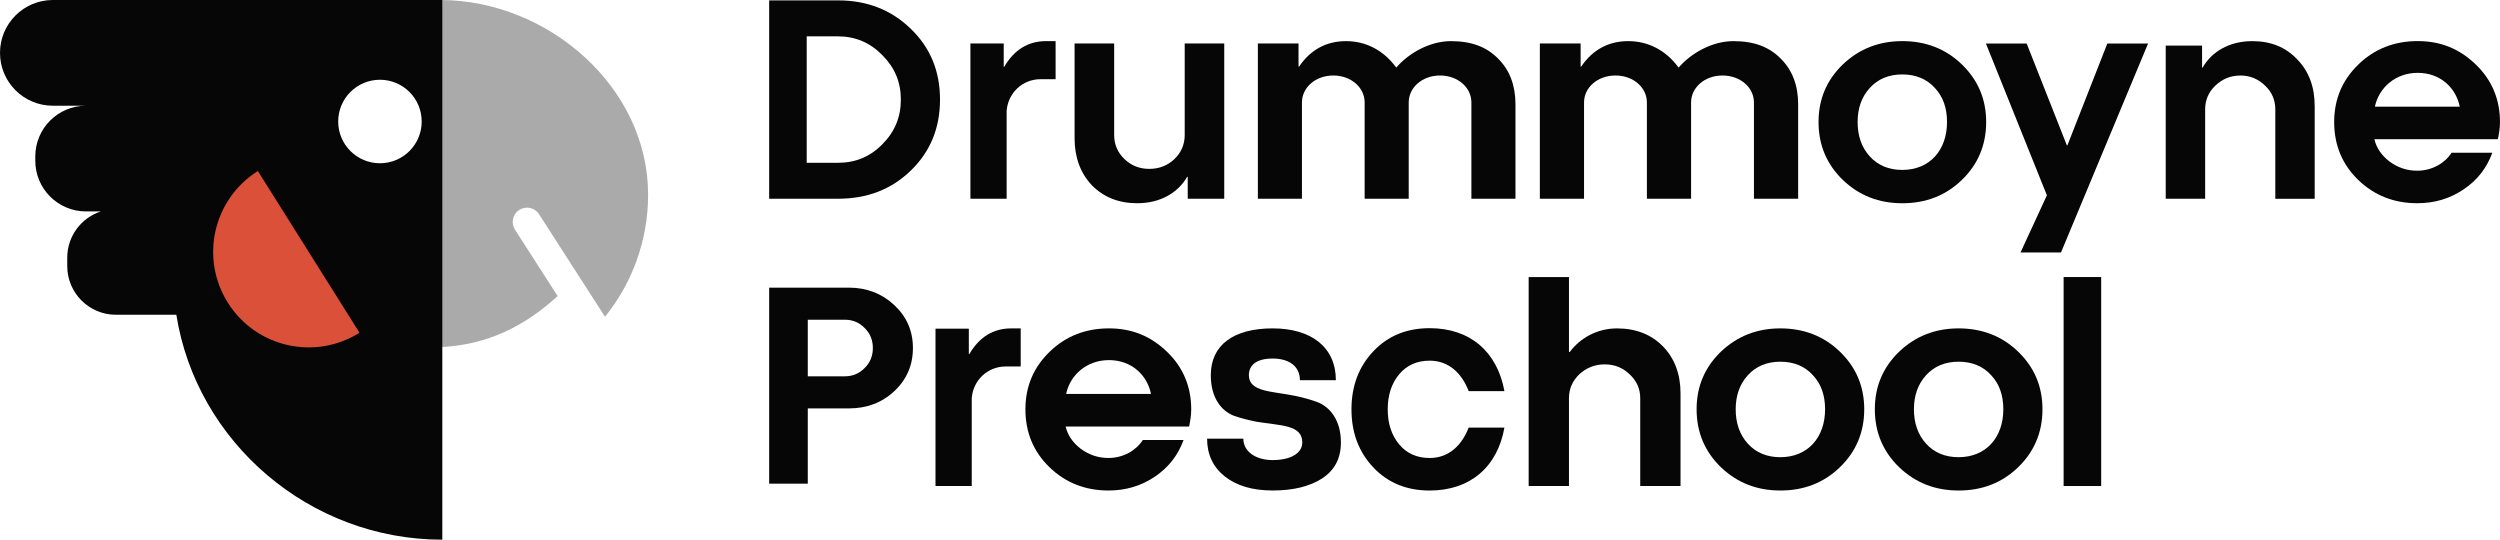
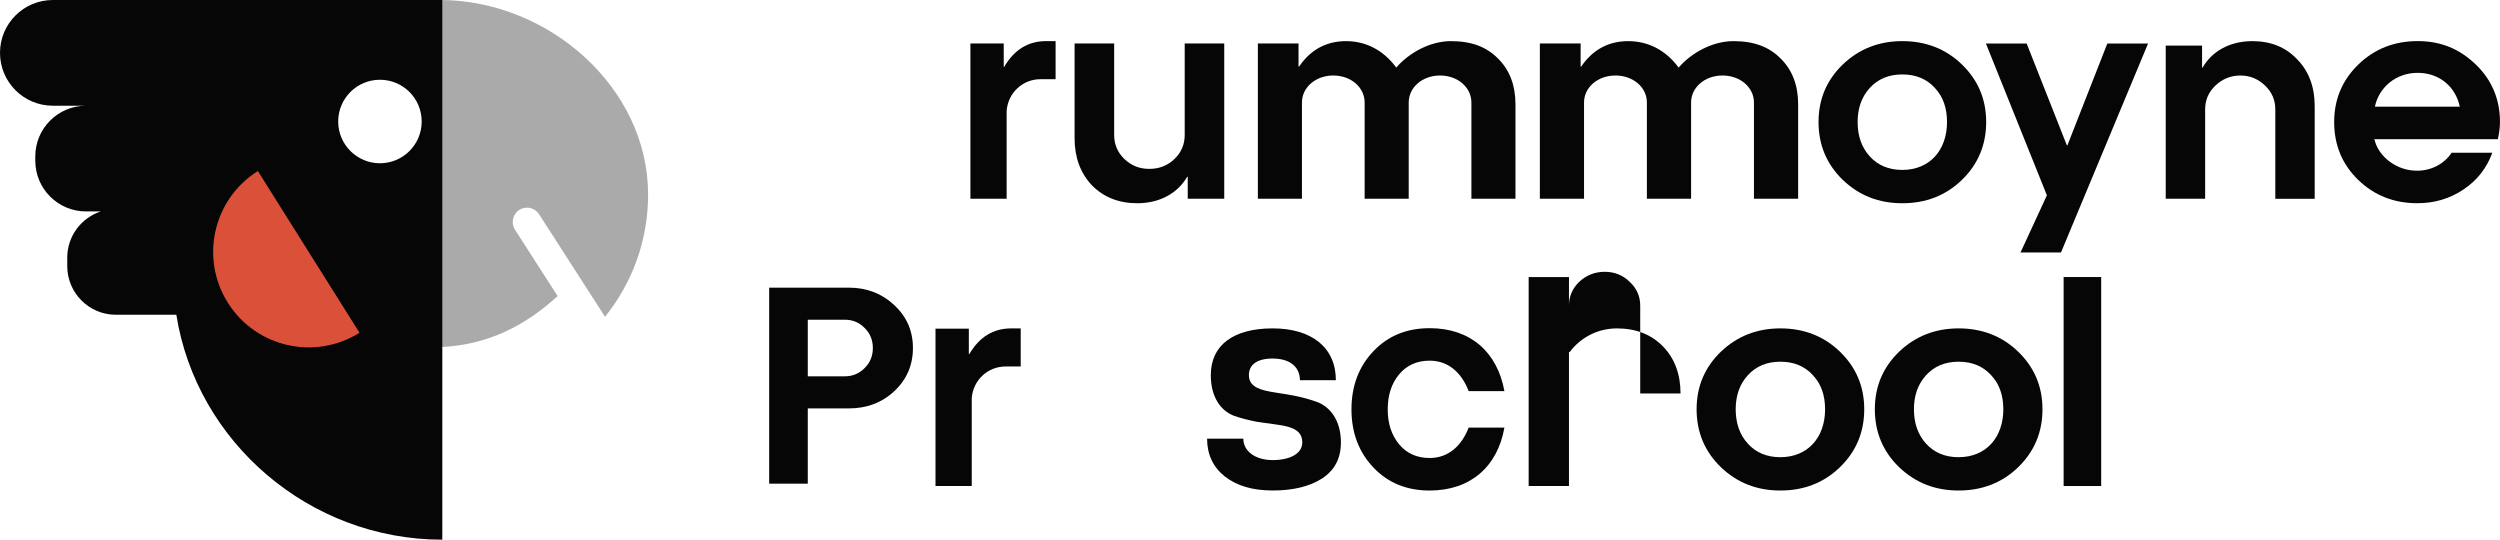
<svg xmlns="http://www.w3.org/2000/svg" id="b" viewBox="0 0 1174.85 253.63">
  <path d="m207.26,163.1c22.05-1.05,39.54-10.01,54.8-23.97l-20.05-31.19c-2.01-3.12-1.1-7.28,2.02-9.29s7.28-1.1,9.29,2.02l31,48.19c12.66-15.69,20.25-35.66,20.25-57.39C304.56,40.95,257.72.28,207.26,0v163.1Z" style="fill:#aaa;" />
-   <path d="m361.46.18h32.44c13.55,0,24.98,4.47,34.05,13.3,9.2,8.82,13.8,19.89,13.8,33.31s-4.6,24.61-13.8,33.43c-9.07,8.82-20.51,13.17-34.05,13.17h-32.44V.18Zm53.19,25.73c-5.72-5.84-12.68-8.82-20.75-8.82h-14.79v59.41h14.79c8.08,0,15.04-2.86,20.75-8.7,5.84-5.84,8.7-12.8,8.7-21s-2.86-15.04-8.7-20.88Z" style="fill:#050605;" />
  <path d="m456.03,93.4V20.44h15.66v10.94h.25c4.72-8.08,11.31-12.06,19.64-12.06h4.49v17.9h-7.1c-8.45,0-15.29,6.46-15.91,14.91v41.26h-17.03Z" style="fill:#050605;" />
  <path d="m556.72,20.44h18.6v72.96h-17.16v-10.32h-.26c-4.19,7.33-12.44,12.43-23.44,12.43-8.77,0-15.85-2.86-21.35-8.45-5.37-5.72-8.12-13.05-8.12-22.12V20.44h18.6v43.01c0,4.35,1.57,8.2,4.85,11.31,3.27,3.11,7.07,4.6,11.66,4.6s8.51-1.49,11.79-4.6c3.27-3.11,4.85-6.96,4.85-11.31V20.44Z" style="fill:#050605;" />
  <path d="m611.83,93.4h-20.71V20.44h19.11v10.82h.29c5.4-7.95,12.83-11.93,22.02-11.93s17.5,4.1,23.63,12.43c5.98-6.96,15.9-12.43,25.67-12.43s16.77,2.73,22.17,8.2c5.4,5.34,8.17,12.55,8.17,21.38v44.49h-20.71v-45.24c0-7.08-6.42-12.68-14.73-12.68s-14.73,5.59-14.73,12.68v45.24h-20.71v-45.24c0-7.08-6.42-12.68-14.73-12.68s-14.73,5.59-14.73,12.68v45.24Z" style="fill:#050605;" />
  <path d="m744.41,93.4h-20.77V20.44h19.16v10.82h.29c5.41-7.95,12.87-11.93,22.08-11.93s17.55,4.1,23.69,12.43c6-6.96,15.94-12.43,25.74-12.43s16.82,2.73,22.23,8.2c5.41,5.34,8.19,12.55,8.19,21.38v44.49h-20.77v-45.24c0-7.08-6.44-12.68-14.77-12.68s-14.77,5.59-14.77,12.68v45.24h-20.77v-45.24c0-7.08-6.43-12.68-14.77-12.68s-14.77,5.59-14.77,12.68v45.24Z" style="fill:#050605;" />
  <path d="m921.95,84.57c-7.58,7.33-16.9,10.94-27.96,10.94s-20.26-3.6-27.96-10.94c-7.58-7.33-11.43-16.41-11.43-27.22s3.85-19.76,11.43-27.09c7.71-7.33,17.03-10.94,27.96-10.94s20.38,3.6,27.96,10.94c7.58,7.33,11.43,16.28,11.43,27.09s-3.85,19.89-11.43,27.22Zm-12.68-43.25c-3.85-4.23-8.95-6.34-15.29-6.34s-11.43,2.11-15.29,6.34-5.72,9.57-5.72,16.03,1.86,11.93,5.72,16.16,8.95,6.34,15.29,6.34c12.8,0,21-9.2,21-22.5,0-6.59-1.86-11.93-5.72-16.03Z" style="fill:#050605;" />
  <path d="m1009.47,20.44l-40.93,98.21h-19.02l12.4-26.87-28.66-71.34h19.15l18.89,47.85h.26l18.76-47.85h19.15Z" style="fill:#050605;" />
  <path d="m1036.27,93.4h-18.51V21.44h17.08v10.32h.26c4.17-7.33,12.39-12.43,23.34-12.43,8.74,0,15.78,2.86,21.12,8.58,5.48,5.59,8.21,12.93,8.21,22v43.5h-18.51v-42.01c0-4.35-1.56-8.08-4.82-11.19-3.26-3.11-7.04-4.72-11.6-4.72s-8.47,1.62-11.73,4.72c-3.26,3.11-4.82,6.84-4.82,11.19v42.01Z" style="fill:#050605;" />
  <path d="m1173.85,65.43h-58.04c.99,4.1,3.36,7.58,7.08,10.44,3.85,2.86,8.2,4.35,13.05,4.35,7.08,0,13.05-3.6,16.16-8.45h19.14c-2.61,7.21-7.08,12.93-13.55,17.27-6.46,4.35-13.67,6.46-21.75,6.46-10.81,0-20.13-3.6-27.71-10.94-7.58-7.33-11.31-16.41-11.31-27.22s3.85-19.76,11.43-27.09,16.9-10.94,27.84-10.94,19.76,3.73,27.34,11.06c7.58,7.33,11.31,16.41,11.31,26.97,0,2.49-.37,5.22-.99,8.08Zm-17.9-15.29c-1.86-9.07-9.32-15.91-19.76-15.91s-18.27,6.96-20.13,15.91h39.89Z" style="fill:#050605;" />
  <path d="m379.61,191.92v35.37h-18.15v-92.11h37.53c8.3,0,15.47,2.77,21.27,8.2,5.8,5.43,8.76,12.08,8.76,20.17s-2.96,14.85-8.76,20.28c-5.8,5.43-12.97,8.09-21.27,8.09h-19.38Zm0-41.67v26.6h17.38c3.75,0,6.82-1.33,9.33-3.88,2.62-2.55,3.87-5.76,3.87-9.42s-1.25-6.87-3.87-9.42c-2.5-2.55-5.57-3.88-9.33-3.88h-17.38Z" style="fill:#050605;" />
  <path d="m439.63,228.4v-73.96h15.66v11.94h.25c4.72-8.08,11.31-12.05,19.64-12.05h4.49v17.9h-7.1c-8.45,0-15.29,6.46-15.91,14.91v41.26h-17.03Z" style="fill:#050605;" />
-   <path d="m558.81,200.43h-58.04c.99,4.1,3.36,7.58,7.08,10.44,3.85,2.86,8.2,4.35,13.05,4.35,7.08,0,13.05-3.6,16.16-8.45h19.14c-2.61,7.21-7.08,12.92-13.55,17.28-6.46,4.35-13.67,6.46-21.75,6.46-10.81,0-20.13-3.6-27.71-10.94-7.58-7.33-11.31-16.41-11.31-27.22s3.85-19.76,11.43-27.09c7.58-7.33,16.9-10.94,27.84-10.94s19.76,3.73,27.34,11.06c7.58,7.33,11.31,16.41,11.31,26.97,0,2.49-.37,5.22-.99,8.08Zm-17.9-15.29c-1.86-9.07-9.32-15.91-19.76-15.91s-18.27,6.96-20.13,15.91h39.9Z" style="fill:#050605;" />
  <path d="m610.88,178.68c0-6.46-4.97-10.19-12.8-10.19s-11.18,3.23-11.18,7.83c0,7.95,10.81,7.46,21.62,9.69,3.73.75,7.21,1.74,10.32,2.86,6.46,2.36,11.31,8.95,11.31,19.01,0,7.58-2.98,13.17-8.95,17.03-5.84,3.73-13.55,5.59-23.12,5.59s-16.9-2.24-22.49-6.59c-5.59-4.47-8.33-10.44-8.33-17.77h17.03c0,5.97,5.72,10.07,13.79,10.07s13.92-2.98,13.92-8.33c0-8.45-10.69-7.83-21.5-9.69-3.73-.75-7.21-1.62-10.44-2.73-6.34-2.36-11.06-8.82-11.06-19.14,0-14.29,10.81-22,29.08-22s29.7,8.95,29.7,24.36h-16.9Z" style="fill:#050605;" />
  <path d="m690.18,183.78c-3.25-8.45-9.39-14.29-18.32-14.29-5.91,0-10.78,2.11-14.38,6.46s-5.33,9.82-5.33,16.41,1.74,12.06,5.33,16.41,8.46,6.46,14.38,6.46c8.93,0,15.07-5.84,18.32-14.29h16.81c-3.25,18.39-16,29.58-35.13,29.58-10.78,0-19.59-3.6-26.43-10.81-6.84-7.21-10.32-16.28-10.32-27.34s3.48-20.13,10.32-27.34c6.84-7.21,15.65-10.81,26.43-10.81,19.13,0,31.77,11.19,35.13,29.58h-16.81Z" style="fill:#050605;" />
-   <path d="m737.32,228.4h-18.94v-98.21h18.94v35.2h.4c4.67-6.34,12.67-11.06,22.15-11.06,8.94,0,16.14,2.86,21.61,8.45,5.47,5.59,8.27,13.05,8.27,22.12v43.5h-18.94v-41.26c0-4.35-1.6-8.08-4.94-11.19-3.2-3.11-7.07-4.72-11.74-4.72s-8.67,1.62-12.01,4.72c-3.2,3.11-4.8,6.84-4.8,11.19v41.26Z" style="fill:#050605;" />
+   <path d="m737.32,228.4h-18.94v-98.21h18.94v35.2h.4c4.67-6.34,12.67-11.06,22.15-11.06,8.94,0,16.14,2.86,21.61,8.45,5.47,5.59,8.27,13.05,8.27,22.12h-18.94v-41.26c0-4.35-1.6-8.08-4.94-11.19-3.2-3.11-7.07-4.72-11.74-4.72s-8.67,1.62-12.01,4.72c-3.2,3.11-4.8,6.84-4.8,11.19v41.26Z" style="fill:#050605;" />
  <path d="m864.65,219.57c-7.58,7.33-16.9,10.94-27.96,10.94s-20.26-3.6-27.96-10.94c-7.58-7.33-11.43-16.41-11.43-27.22s3.85-19.76,11.43-27.09c7.71-7.33,17.03-10.94,27.96-10.94s20.38,3.6,27.96,10.94c7.58,7.33,11.43,16.28,11.43,27.09s-3.85,19.88-11.43,27.22Zm-12.68-43.25c-3.85-4.23-8.95-6.34-15.29-6.34s-11.43,2.11-15.29,6.34-5.72,9.57-5.72,16.03,1.86,11.93,5.72,16.16c3.85,4.23,8.95,6.34,15.29,6.34,12.8,0,21-9.2,21-22.5,0-6.59-1.86-11.93-5.72-16.03Z" style="fill:#050605;" />
  <path d="m948.41,219.57c-7.58,7.33-16.9,10.94-27.96,10.94s-20.26-3.6-27.96-10.94c-7.58-7.33-11.43-16.41-11.43-27.22s3.85-19.76,11.43-27.09c7.71-7.33,17.03-10.94,27.96-10.94s20.38,3.6,27.96,10.94c7.58,7.33,11.43,16.28,11.43,27.09s-3.85,19.88-11.43,27.22Zm-12.68-43.25c-3.85-4.23-8.95-6.34-15.29-6.34s-11.43,2.11-15.29,6.34-5.72,9.57-5.72,16.03,1.86,11.93,5.72,16.16c3.85,4.23,8.95,6.34,15.29,6.34,12.8,0,21-9.2,21-22.5,0-6.59-1.86-11.93-5.72-16.03Z" style="fill:#050605;" />
  <path d="m969.78,228.4v-98.21h17.65v98.21h-17.65Z" style="fill:#050605;" />
  <path d="m24.84,0C11.12,0,0,11.12,0,24.84h0c0,13.72,11.12,24.84,24.84,24.84h15.57c-13.16,0-23.83,10.67-23.83,23.83v2.02c0,13.16,10.67,23.83,23.83,23.83h6.96c-9.15,2.99-15.77,11.59-15.77,21.75v3.93c0,12.63,10.24,22.88,22.88,22.88h28.39c9.48,59.86,62.54,105.7,124.99,105.7V0H24.84Zm153.71,76.72c-10.83,0-19.62-8.78-19.62-19.62s8.78-19.62,19.62-19.62,19.62,8.78,19.62,19.62-8.78,19.62-19.62,19.62Z" style="fill:#050605;" />
  <path d="m168.94,156.37c-20.99,13.19-48.69,6.87-61.88-14.12-13.19-20.99-6.87-48.69,14.12-61.88l47.76,76Z" style="fill:#db5039;" />
</svg>